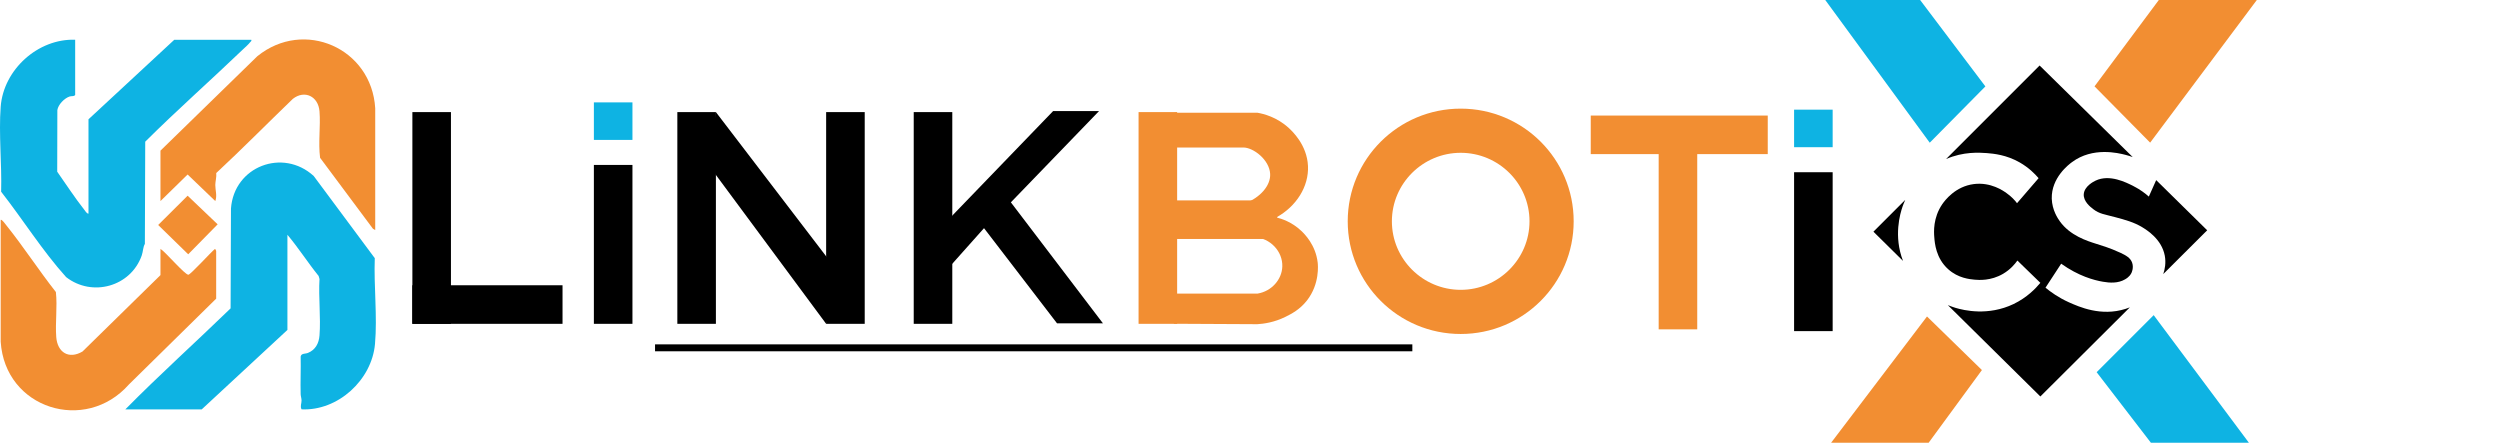
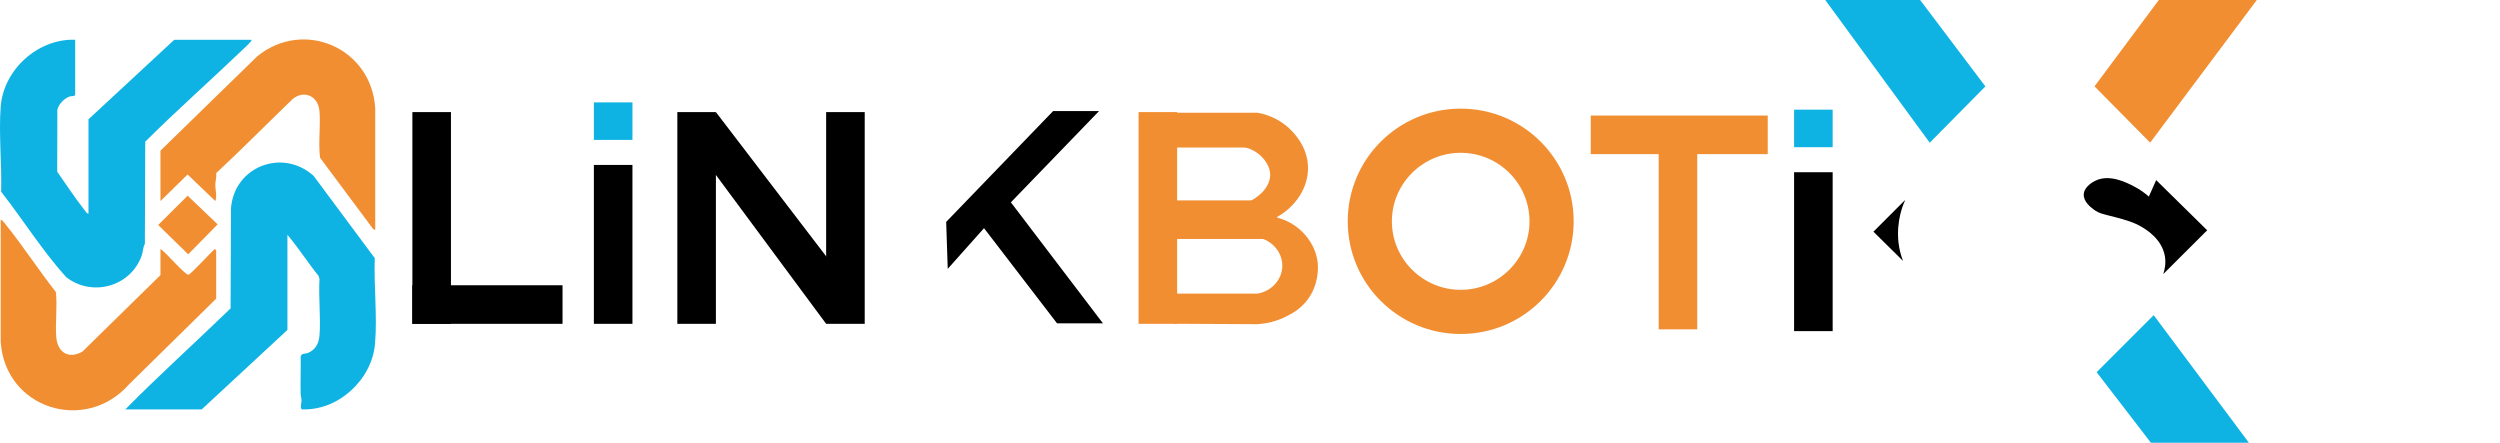
<svg xmlns="http://www.w3.org/2000/svg" width="192" height="34" viewBox="0 0 192 34" fill="none">
  <g clip-path="url(#clip0_27_400)">
    <path d="M5.773 3.052V7.292C5.677 7.427 5.496 7.359 5.349 7.41C4.948 7.54 4.473 8.026 4.405 8.45L4.394 13.187C5.066 14.142 5.739 15.177 6.468 16.103C6.542 16.2 6.666 16.414 6.796 16.409V9.162L13.381 3.058H19.304C19.332 3.165 19.259 3.177 19.214 3.239C19.089 3.403 18.835 3.629 18.671 3.782C16.184 6.167 13.595 8.45 11.154 10.881L11.126 18.732C10.979 18.975 10.995 19.308 10.882 19.63C10.035 22.016 7.073 22.835 5.078 21.281C3.246 19.246 1.777 16.883 0.087 14.724C0.149 12.616 -0.106 10.293 0.053 8.196C0.268 5.347 2.918 2.951 5.773 3.052Z" fill="#0EB3E3" />
    <path d="M9.622 31.444C12.245 28.782 15.031 26.283 17.71 23.683L17.739 16.013C17.976 12.774 21.724 11.356 24.092 13.515L28.783 19.828C28.704 21.954 28.987 24.311 28.8 26.413C28.557 29.183 25.957 31.568 23.159 31.438C23.035 31.195 23.165 30.986 23.159 30.754C23.154 30.584 23.097 30.432 23.091 30.274C23.063 29.313 23.114 28.346 23.091 27.385C23.137 27.12 23.442 27.188 23.651 27.103C24.227 26.871 24.493 26.362 24.538 25.763C24.646 24.373 24.453 22.835 24.538 21.428L24.471 21.196C23.64 20.168 22.922 19.037 22.074 18.031V25.339L15.489 31.444H9.622Z" fill="#0EB3E3" />
    <path d="M12.329 19.116C12.691 19.331 14.195 21.1 14.466 21.1C14.63 21.1 16.229 19.331 16.512 19.116C16.529 19.11 16.602 19.258 16.602 19.269V22.937L9.899 29.528C6.553 33.315 0.381 31.387 0.053 26.244V16.889C0.126 16.804 0.443 17.245 0.499 17.319C1.822 18.969 2.981 20.767 4.292 22.428C4.416 23.559 4.235 24.763 4.32 25.887C4.411 27.069 5.287 27.617 6.338 26.995L12.324 21.128V19.11L12.329 19.116Z" fill="#F28E32" />
    <path d="M12.329 11.565L19.762 4.319C23.34 1.419 28.54 3.691 28.817 8.315V17.669L28.642 17.567L24.583 12.119C24.431 10.966 24.629 9.705 24.538 8.552C24.448 7.399 23.396 6.885 22.492 7.591C20.525 9.485 18.603 11.435 16.608 13.289C16.642 13.588 16.535 13.939 16.535 14.21C16.535 14.589 16.687 15.035 16.535 15.442L14.409 13.402L12.324 15.442V11.565H12.329Z" fill="#F28E32" />
    <path d="M14.409 15.03L16.715 17.229L14.454 19.529L12.148 17.279L14.409 15.03Z" fill="#F28E32" />
    <path d="M34.633 8.609H31.671V24.87H34.633V8.609Z" fill="black" />
    <path d="M54.981 8.609H52.02V24.87H54.981V8.609Z" fill="black" />
-     <path d="M73.136 8.609H70.174V24.87H73.136V8.609Z" fill="black" />
    <path d="M90.404 8.609H87.442V24.87H90.404V8.609Z" fill="#F28E32" />
    <path d="M130.348 9.033H127.386V25.294H130.348V9.033Z" fill="#F28E32" />
    <path d="M66.41 8.609H63.448V24.87H66.41V8.609Z" fill="black" />
    <path d="M48.572 7.863H45.61V10.745H48.572V7.863Z" fill="#0EB3E3" />
    <path d="M48.572 12.667H45.61V24.87H48.572V12.667Z" fill="black" />
    <path d="M140.748 8.422H137.786V11.305H140.748V8.422Z" fill="#0EB3E3" />
    <path d="M140.748 13.227H137.786V25.43H140.748V13.227Z" fill="black" />
    <path d="M31.666 21.908V24.87H43.202V21.908H31.666Z" fill="black" />
    <path d="M87.883 15.391V18.353H98.085V15.391H87.883Z" fill="#F28E32" />
    <path d="M122.169 8.875V11.836H135.763V8.875H122.169Z" fill="#F28E32" />
    <path d="M54.981 8.609C58.186 12.803 61.391 16.991 64.596 21.185C64.211 22.411 63.832 23.644 63.448 24.87C60.424 20.784 57.395 16.697 54.371 12.611C54.574 11.277 54.778 9.943 54.987 8.603L54.981 8.609Z" fill="black" />
    <path d="M72.667 17.042C75.403 14.205 78.144 11.367 80.88 8.53H84.407C82.151 10.864 79.891 13.204 77.635 15.539C79.992 18.636 82.349 21.733 84.706 24.831H81.179C79.308 22.395 77.443 19.959 75.572 17.523C74.645 18.562 73.718 19.602 72.786 20.648C72.746 19.444 72.707 18.246 72.667 17.042Z" fill="black" />
    <path d="M95.598 15.629C96.808 15.165 97.593 14.238 97.548 13.357C97.491 12.26 96.248 11.328 95.49 11.328H90.2V8.66H96.581C97.028 8.739 98.057 8.982 98.984 9.835C99.221 10.056 100.38 11.118 100.453 12.746C100.527 14.318 99.566 15.849 98.023 16.697C98.413 16.793 99.215 17.042 99.944 17.737C100.182 17.963 101.041 18.8 101.199 20.168C101.216 20.32 101.374 21.801 100.374 23.078C99.82 23.785 99.164 24.113 98.746 24.322C97.864 24.763 97.05 24.87 96.559 24.898C94.422 24.887 92.291 24.876 90.155 24.865V22.547H96.587C97.661 22.366 98.452 21.468 98.481 20.467C98.52 19.32 97.565 18.268 96.304 18.212C96.067 17.353 95.835 16.494 95.598 15.634V15.629Z" fill="#F28E32" />
    <path d="M112.182 11.735C115.098 11.735 117.466 14.097 117.466 16.997C117.466 19.896 115.092 22.259 112.182 22.259C109.271 22.259 106.897 19.896 106.897 16.997C106.897 14.097 109.271 11.735 112.182 11.735ZM112.182 8.343C107.388 8.343 103.505 12.215 103.505 16.997C103.505 21.779 107.388 25.65 112.182 25.65C116.975 25.65 120.858 21.779 120.858 16.997C120.858 12.215 116.975 8.343 112.182 8.343Z" fill="#F28E32" />
-     <path d="M108.468 26.447H50.307V26.979H108.468V26.447Z" fill="black" />
    <path d="M148.204 10.96C149.628 9.519 151.052 8.077 152.477 6.636C150.555 4.093 148.633 1.544 146.711 -1H139.448C142.37 2.99 145.287 6.975 148.209 10.966L148.204 10.96Z" fill="#0EB3E3" />
    <path d="M161.022 28.584C162.481 27.125 163.945 25.661 165.403 24.203C168.235 27.996 171.066 31.788 173.893 35.581H166.403C164.612 33.247 162.814 30.918 161.022 28.584Z" fill="#0EB3E3" />
-     <path d="M147.989 24.311C145.123 28.087 142.257 31.857 139.392 35.632H146.926C148.69 33.23 150.447 30.828 152.211 28.42C150.803 27.047 149.396 25.679 147.994 24.305L147.989 24.311Z" fill="#F28E32" />
    <path d="M160.858 6.631C162.283 8.072 163.707 9.513 165.131 10.955C168.088 7.004 171.044 3.053 174 -0.904H166.471C164.6 1.606 162.735 4.115 160.864 6.625L160.858 6.631Z" fill="#F28E32" />
    <path d="M146.152 20.038C145.394 19.292 144.637 18.54 143.879 17.794L146.321 15.352C146.219 15.584 146.157 15.753 146.123 15.844C145.925 16.409 145.417 18.139 146.152 20.038Z" fill="black" />
-     <path d="M158.298 20.252C157.897 20.863 157.496 21.479 157.094 22.095C157.484 22.417 158.083 22.852 158.886 23.214C159.672 23.564 161.356 24.322 163.238 23.723C163.306 23.7 163.419 23.66 163.572 23.604C161.277 25.887 158.988 28.171 156.699 30.449C154.33 28.114 151.962 25.774 149.594 23.434C149.837 23.53 150.035 23.598 150.182 23.643C150.826 23.836 152.691 24.282 154.641 23.35C155.676 22.852 156.337 22.157 156.699 21.722C156.111 21.151 155.523 20.58 154.935 20.009C154.749 20.275 154.404 20.693 153.839 21.027C152.895 21.581 151.973 21.507 151.651 21.479C151.284 21.445 150.385 21.366 149.622 20.676C148.678 19.834 148.588 18.67 148.554 18.223C148.52 17.816 148.452 16.731 149.164 15.685C149.368 15.391 150.165 14.317 151.595 14.136C152.9 13.973 153.861 14.656 154.104 14.832C154.483 15.097 154.743 15.386 154.907 15.606C155.461 14.962 156.009 14.323 156.563 13.684C156.28 13.351 155.811 12.876 155.122 12.48C154.082 11.887 153.126 11.802 152.584 11.757C152.007 11.717 150.792 11.633 149.458 12.215L156.642 5.031C159.027 7.371 161.407 9.716 163.792 12.062C163.617 12 163.43 11.943 163.238 11.893C162.684 11.751 160.723 11.265 159.129 12.452C158.897 12.622 157.535 13.639 157.575 15.256C157.603 16.137 158.038 16.776 158.191 16.991C158.976 18.093 160.293 18.506 160.994 18.726C161.316 18.828 162 19.02 162.865 19.421C163.283 19.619 163.617 19.806 163.747 20.173C163.888 20.569 163.707 20.947 163.69 20.97C163.656 21.044 163.538 21.264 163.21 21.451C162.667 21.773 162.017 21.727 161.503 21.637C160.808 21.518 159.632 21.202 158.298 20.252Z" fill="black" />
    <path d="M166.138 21.049C166.262 20.682 166.358 20.19 166.256 19.636C166.013 18.359 164.872 17.664 164.521 17.449C163.888 17.065 163.199 16.878 162.435 16.675C161.644 16.46 161.243 16.437 160.757 16.059C160.542 15.895 159.994 15.465 160.033 14.911C160.079 14.306 160.785 13.945 160.943 13.871C162.012 13.362 163.278 14.001 163.854 14.295C164.386 14.566 164.776 14.872 165.03 15.098C165.216 14.674 165.403 14.255 165.595 13.832C166.901 15.12 168.206 16.403 169.512 17.686C168.387 18.805 167.262 19.93 166.138 21.049Z" fill="black" />
  </g>
  <defs>
    <clipPath id="clip0_27_400">
      <rect width="191.423" height="34" fill="white" />
    </clipPath>
  </defs>
</svg>